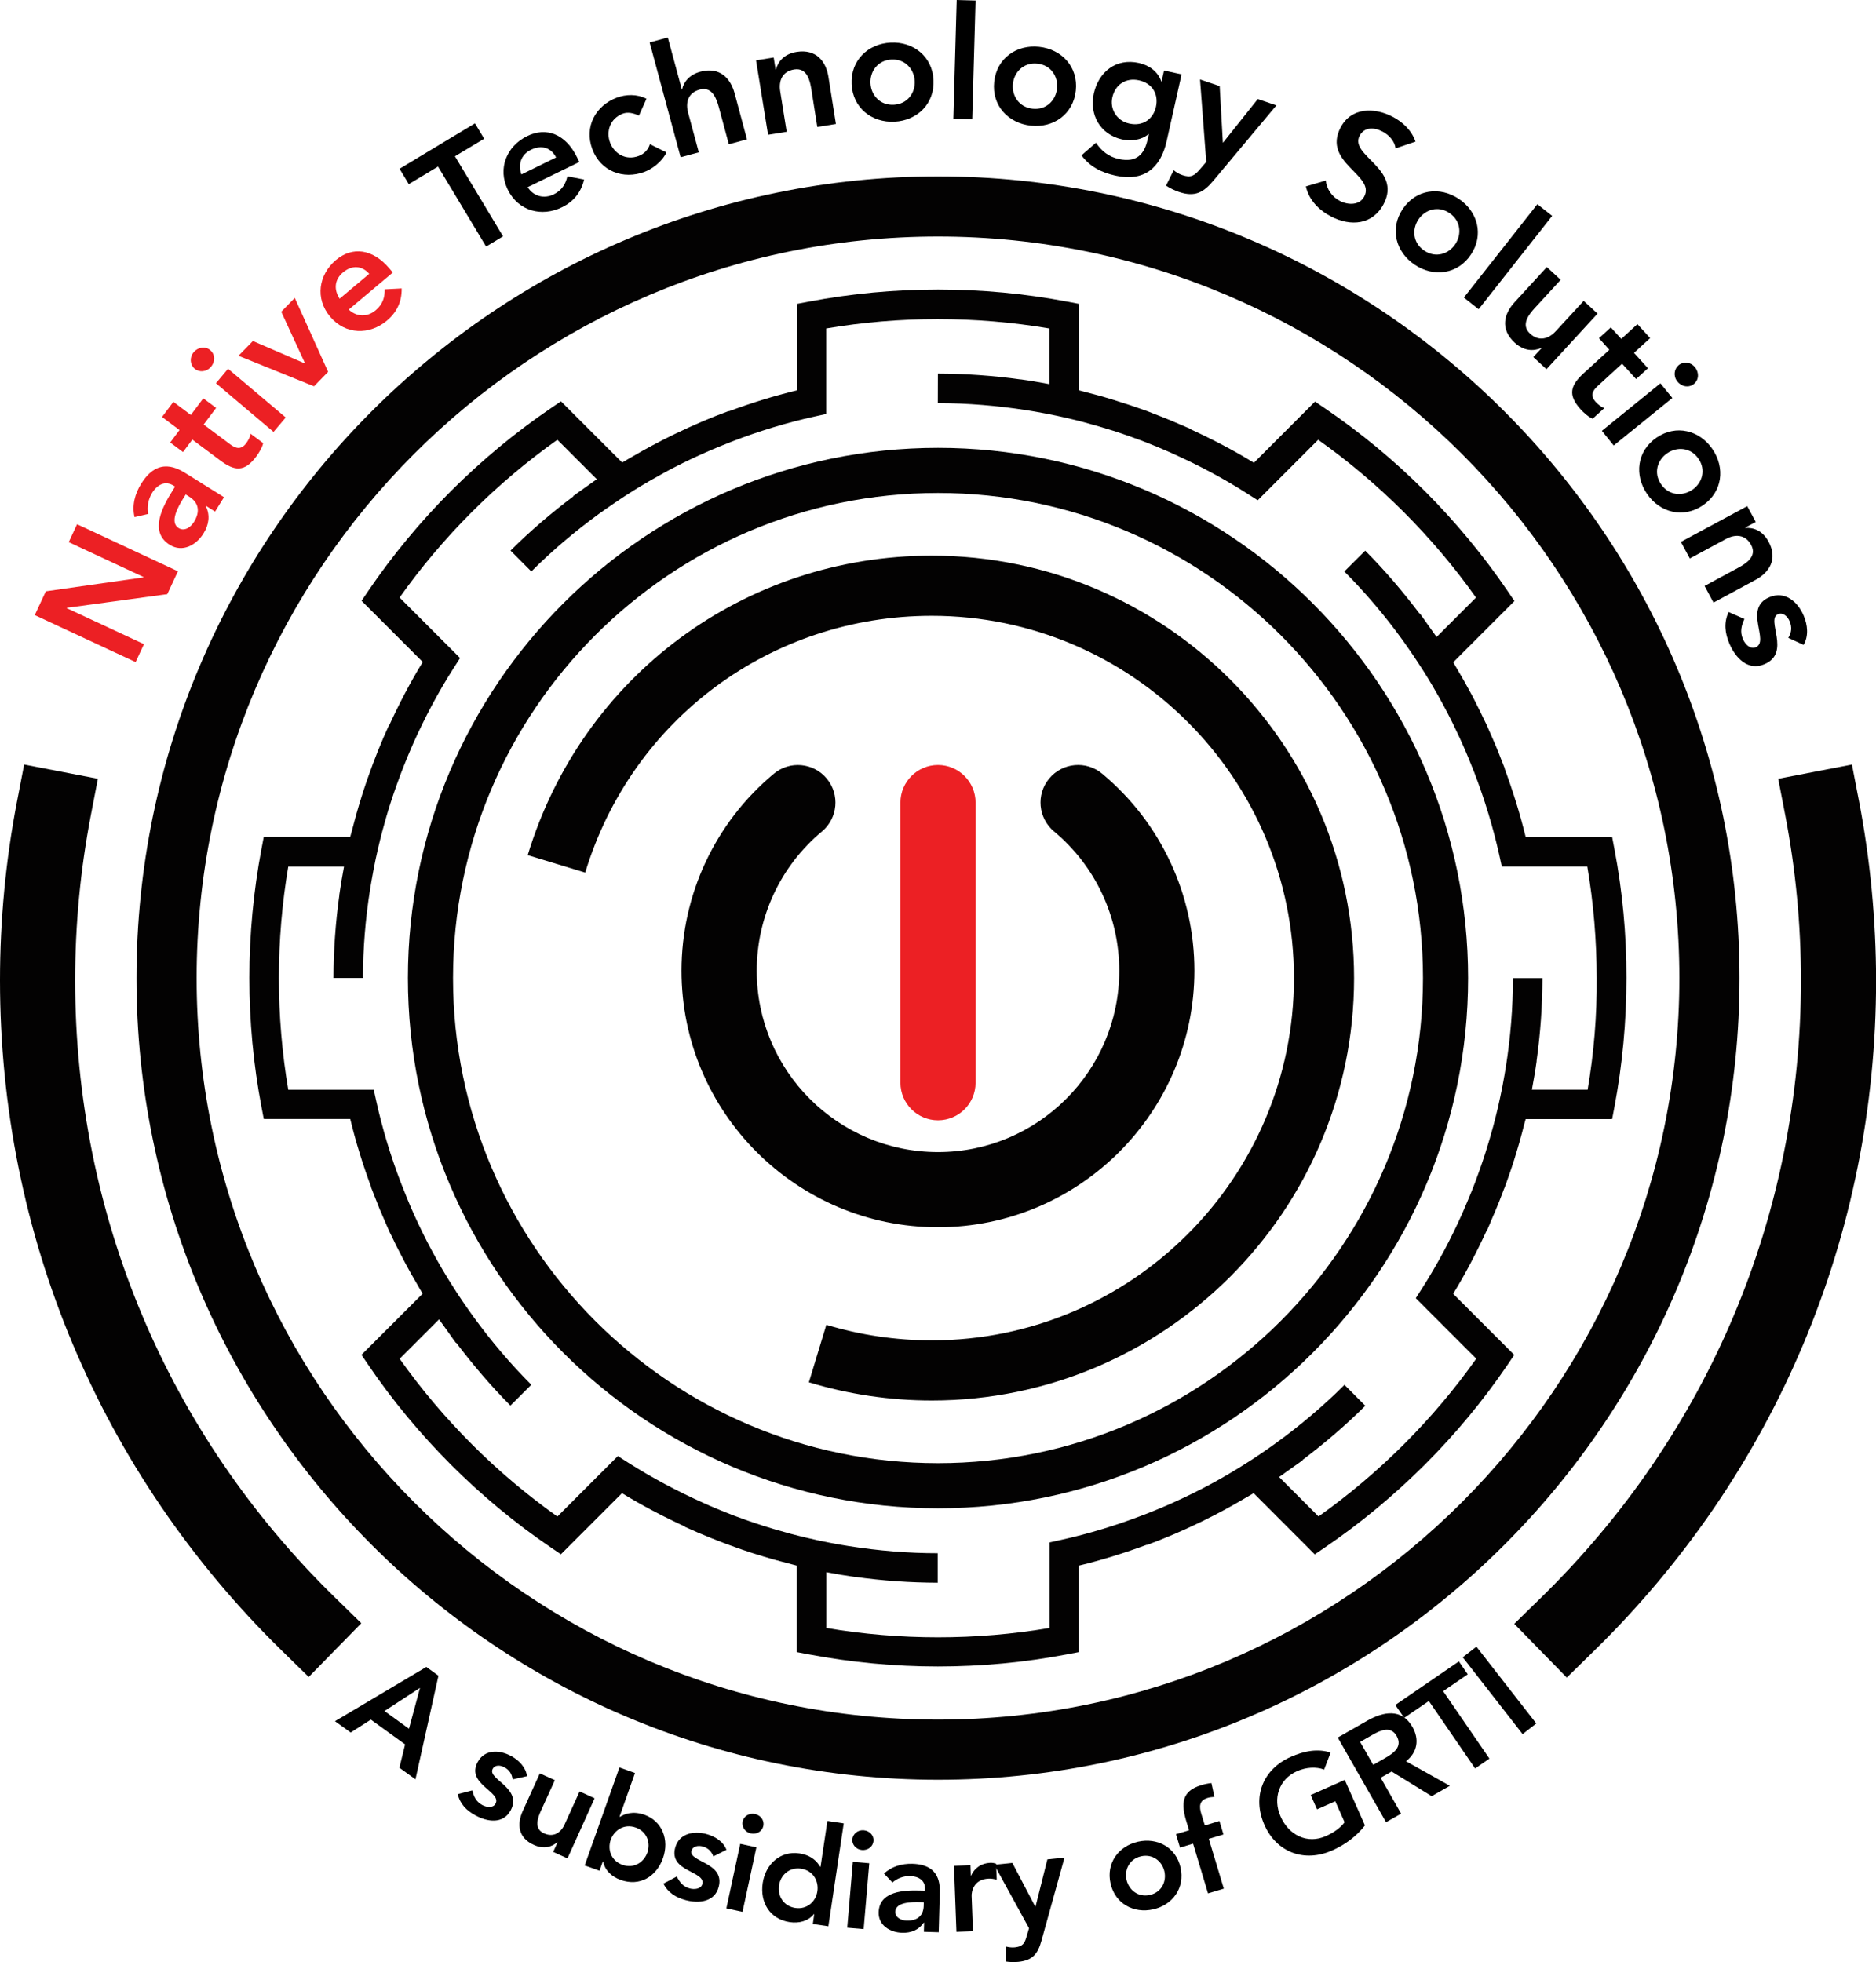
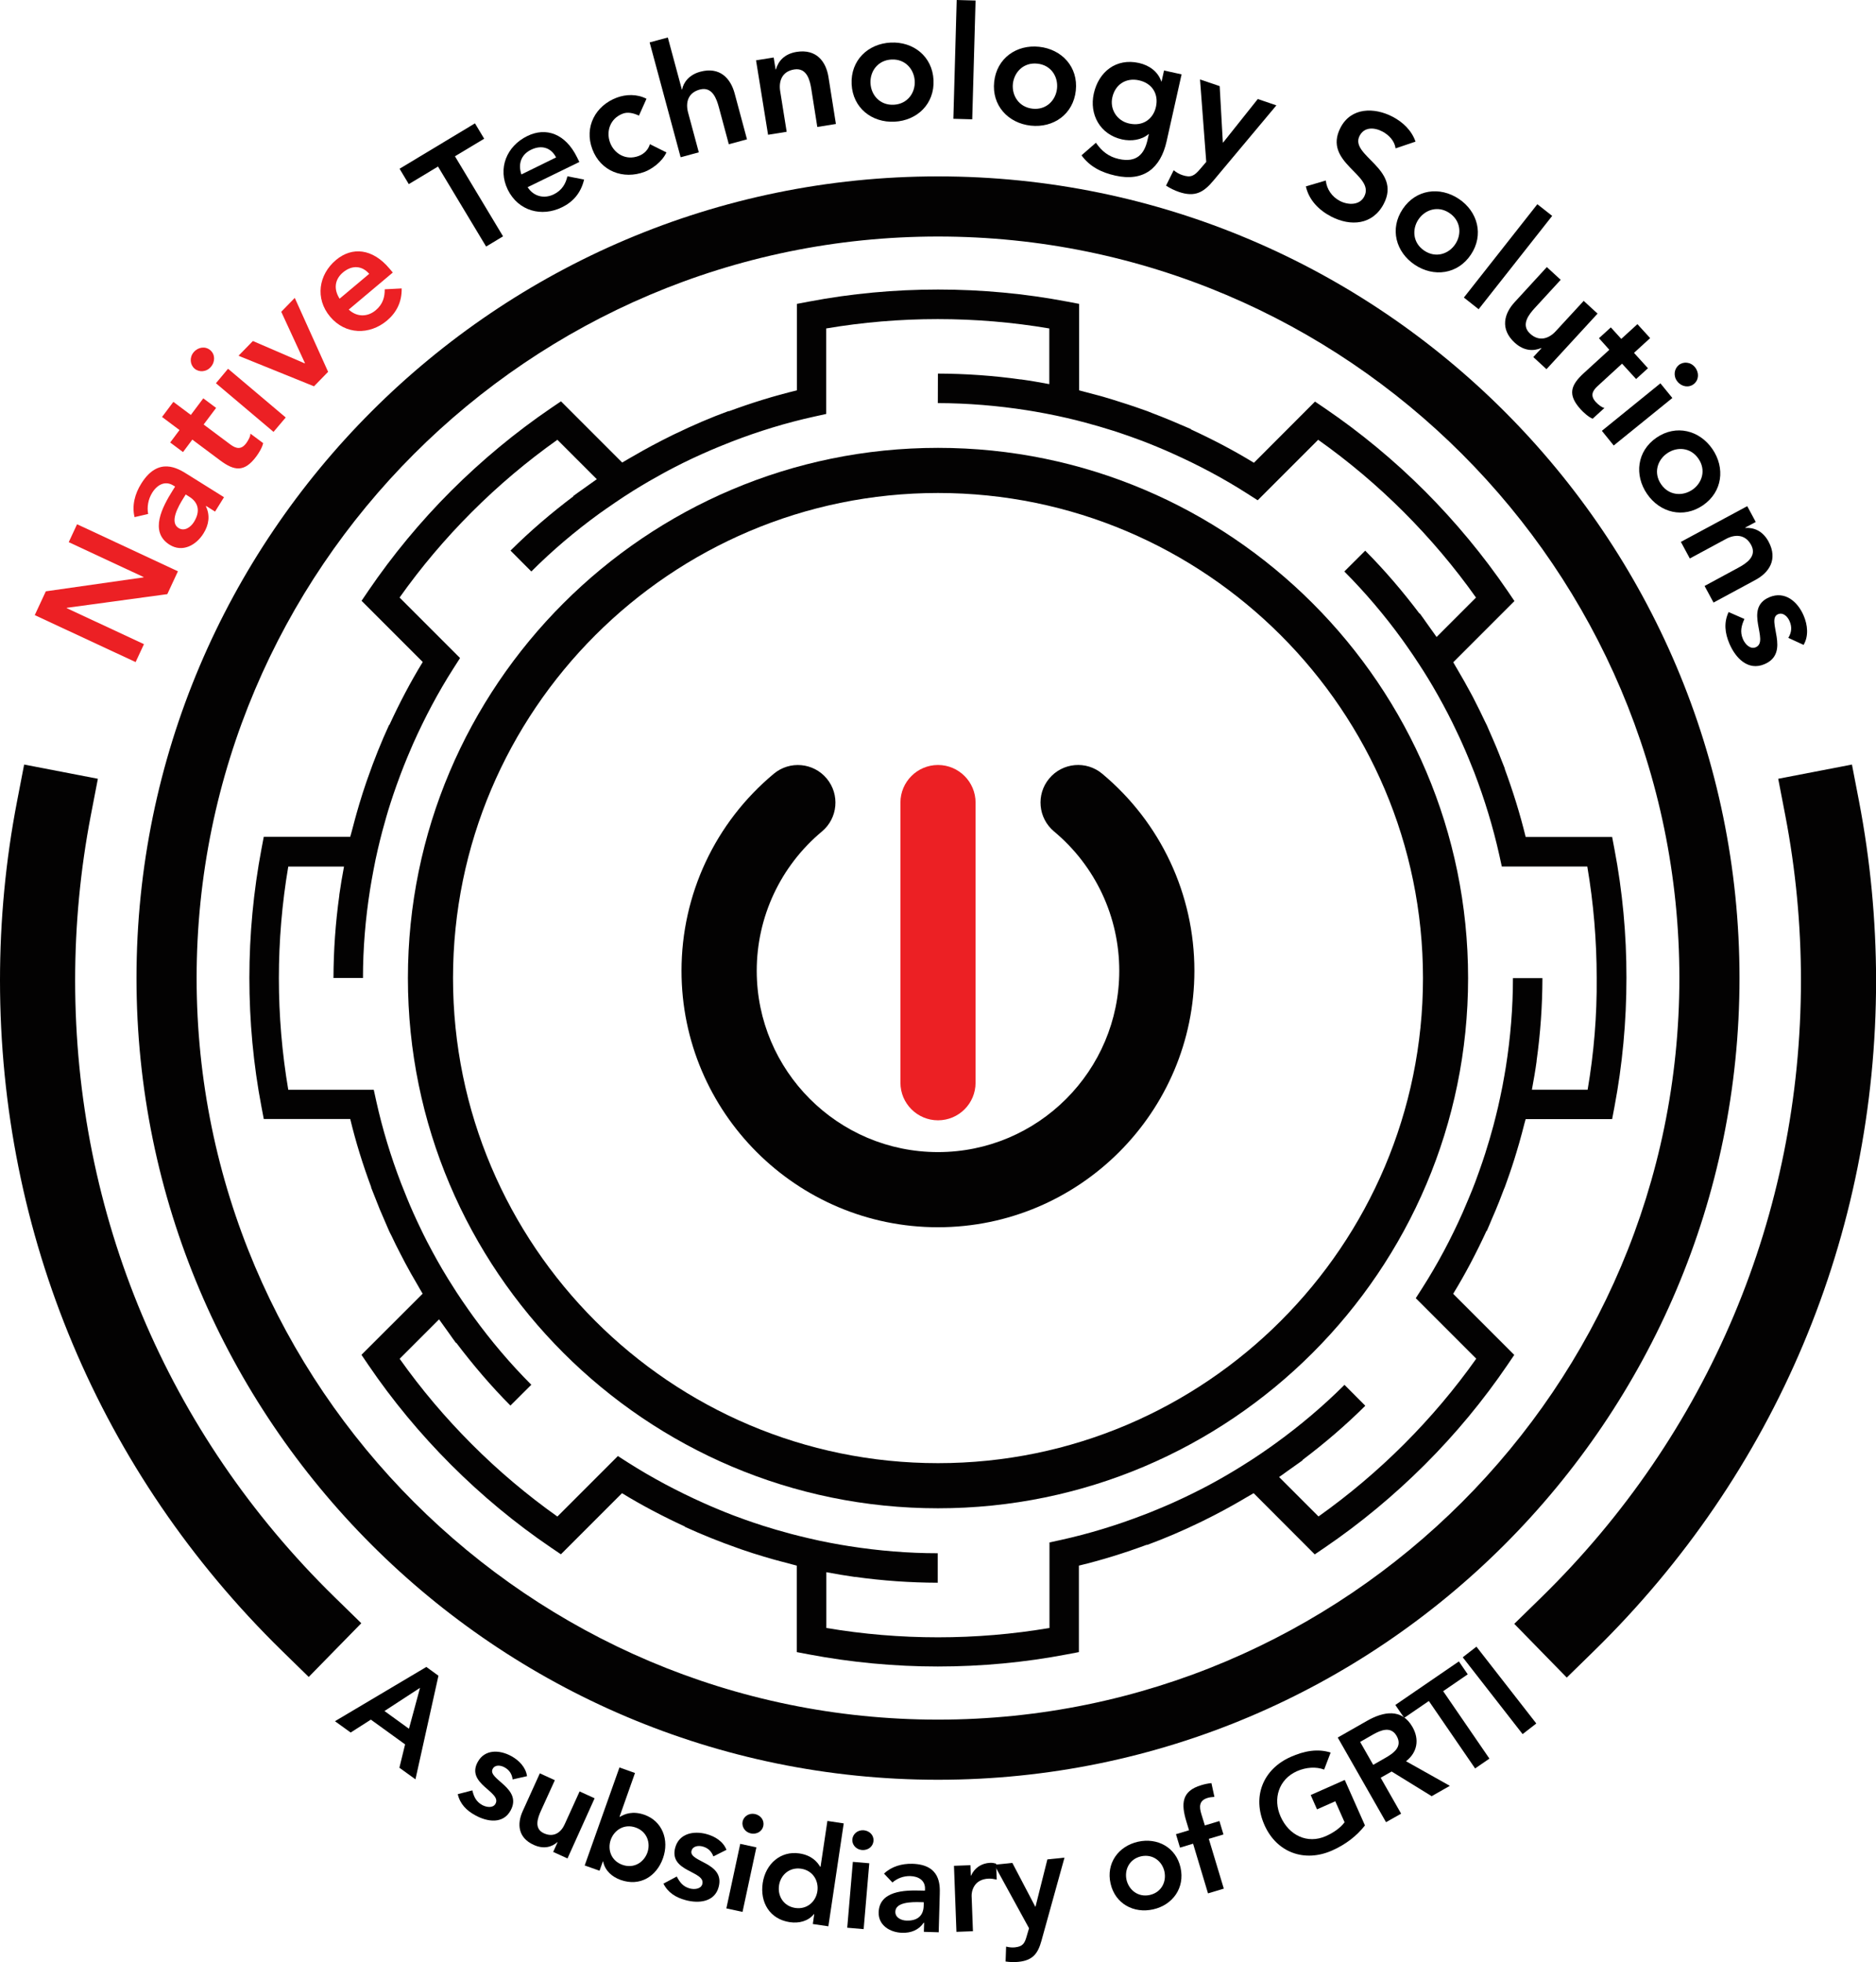
<svg xmlns="http://www.w3.org/2000/svg" version="1.1" id="Layer_1" x="0px" y="0px" viewBox="0 0 213.72 223.48" style="enable-background:new 0 0 213.72 223.48;" xml:space="preserve">
  <style type="text/css">
	.st0{fill:#EC2024;}
	.st1{fill:#030202;}
</style>
  <g>
    <path class="st0" d="M3.96,70.06l1.26-2.71l11.14-1.59l0.01-0.03l-8.54-3.98l0.95-2.04l11.49,5.36l-1.21,2.6L7.6,69.23l-0.01,0.03   l8.81,4.11l-0.95,2.04L3.96,70.06z" />
    <path class="st0" d="M23.49,57.63l-0.03,0.05c0.5,1.03,0.33,2.11-0.28,3.08c-0.84,1.35-2.4,2.19-3.85,1.29   c-2.37-1.48-0.81-4.35,0.33-6.17l0.29-0.46l-0.2-0.12c-0.9-0.56-1.8-0.15-2.41,0.82c-0.47,0.76-0.61,1.65-0.46,2.42l-1.55,0.36   c-0.32-1.32,0.04-2.68,0.77-3.83c1.95-3.12,4.19-1.71,5.23-1.06l4.19,2.62l-1.02,1.64L23.49,57.63z M21.16,56.32l-0.24,0.38   c-0.63,1-1.63,2.78-0.58,3.44c0.67,0.42,1.38-0.09,1.75-0.68c0.78-1.25,0.49-2.25-0.52-2.88L21.16,56.32z" />
    <path class="st0" d="M20.85,51.49l-1.46-1.09l1.06-1.42l-1.99-1.49l1.29-1.72l1.99,1.49l1.42-1.89l1.46,1.09l-1.42,1.89l3.01,2.25   c0.69,0.52,1.27,0.64,1.84-0.12c0.22-0.3,0.48-0.76,0.48-1.09l1.45,1.08c-0.1,0.49-0.49,1.13-0.79,1.53   c-1.36,1.82-2.5,1.64-4.12,0.43l-3.16-2.36L20.85,51.49z" />
    <path class="st0" d="M22.06,40.12c0.51-0.6,1.33-0.71,1.89-0.24c0.56,0.47,0.59,1.3,0.08,1.9c-0.51,0.6-1.34,0.65-1.86,0.21   C21.65,41.55,21.56,40.72,22.06,40.12z M24.6,43.65L25.98,42l6.57,5.55l-1.39,1.64L24.6,43.65z" />
    <path class="st0" d="M27.17,40.52l1.64-1.68l5.91,2.55l0.02-0.03l-2.7-5.85l1.54-1.58l3.8,8.42L35.77,44L27.17,40.52z" />
    <path class="st0" d="M39.73,35.26c0.93,0.88,2.17,0.85,3.08,0.07c0.82-0.69,1.03-1.52,1.02-2.38l1.93-0.1   c0.03,1.59-0.63,2.78-1.67,3.66c-1.99,1.67-4.74,1.63-6.48-0.44c-1.74-2.07-1.32-4.79,0.67-6.46c1.84-1.54,4.17-1.31,6.09,0.98   l0.38,0.45L39.73,35.26z M42.06,31.19c-0.82-0.95-1.96-1.02-2.99-0.16c-0.97,0.82-1.06,1.94-0.38,2.99L42.06,31.19z" />
    <path d="M49.9,18.97l-3.33,2l-1.05-1.75l8.59-5.17l1.05,1.75l-3.33,2l5.48,9.12l-1.93,1.16L49.9,18.97z" />
    <path d="M60.11,21.32c0.69,1.08,1.9,1.34,2.97,0.82c0.96-0.47,1.37-1.23,1.56-2.06l1.9,0.37c-0.36,1.55-1.28,2.55-2.5,3.15   c-2.33,1.15-4.99,0.44-6.19-1.99c-1.19-2.43-0.12-4.97,2.21-6.11c2.15-1.06,4.36-0.27,5.68,2.42l0.26,0.53L60.11,21.32z    M63.35,17.93c-0.57-1.12-1.66-1.46-2.86-0.87c-1.14,0.56-1.49,1.63-1.09,2.81L63.35,17.93z" />
    <path d="M72.79,13.17c-0.65-0.31-1.29-0.43-1.83-0.23c-1.47,0.55-1.93,2.04-1.46,3.3c0.47,1.26,1.8,2.08,3.27,1.52   c0.62-0.23,1.09-0.72,1.27-1.34l1.88,0.94c-0.51,1.13-1.77,1.95-2.48,2.21c-2.43,0.91-5.01-0.05-5.96-2.58   c-0.95-2.53,0.36-4.96,2.79-5.87c1.02-0.38,2.28-0.44,3.38,0.13L72.79,13.17z" />
    <path d="M77.68,10.2l0.03-0.01c0.14-0.78,0.79-1.68,2.07-2.02c2.23-0.6,3.45,0.76,3.91,2.46l1.41,5.24l-2.07,0.56l-1.13-4.2   c-0.25-0.92-0.73-2.42-2.18-2.03c-1.37,0.37-1.63,1.51-1.33,2.62l1.22,4.53l-2.07,0.56L74.01,4.83l2.07-0.56L77.68,10.2z" />
    <path d="M86.13,6.87l2.01-0.32l0.22,1.36l0.04-0.01c0.25-0.91,0.94-1.76,2.35-1.99c2.28-0.36,3.35,1.12,3.63,2.85l0.85,5.36   l-2.12,0.34l-0.68-4.3c-0.15-0.94-0.47-2.48-1.95-2.25c-1.4,0.22-1.78,1.34-1.6,2.47l0.74,4.63l-2.12,0.34L86.13,6.87z" />
    <path d="M101.46,4.85c2.59-0.13,4.76,1.57,4.89,4.27c0.13,2.7-1.85,4.61-4.44,4.74c-2.59,0.13-4.76-1.57-4.89-4.27   C96.89,6.89,98.87,4.98,101.46,4.85z M101.82,11.93c1.57-0.08,2.46-1.36,2.39-2.7c-0.07-1.34-1.08-2.53-2.65-2.45   c-1.57,0.08-2.46,1.36-2.39,2.7C99.23,10.82,100.24,12.01,101.82,11.93z" />
    <path d="M108.99,0l2.15,0.06l-0.38,13.53l-2.15-0.06L108.99,0z" />
    <path d="M118.39,5.33c2.58,0.28,4.46,2.3,4.17,4.99c-0.29,2.69-2.54,4.27-5.13,3.99c-2.58-0.28-4.46-2.3-4.17-4.99   C113.55,6.63,115.81,5.05,118.39,5.33z M117.64,12.38c1.56,0.17,2.64-0.96,2.78-2.3c0.14-1.34-0.67-2.67-2.24-2.83   c-1.57-0.17-2.64,0.96-2.79,2.3C115.26,10.88,116.07,12.21,117.64,12.38z" />
    <path d="M134.61,8.47l-1.71,7.64c-0.68,3.02-2.58,4.62-5.84,3.89c-1.56-0.35-2.9-1-3.85-2.31l1.64-1.43   c0.67,0.96,1.44,1.59,2.61,1.85c2.03,0.45,2.92-0.56,3.28-2.22l0.14-0.61l-0.03-0.01c-0.79,0.68-1.97,0.84-3.02,0.61   c-2.52-0.56-3.75-2.86-3.22-5.23c0.56-2.48,2.54-4.05,5.13-3.48c1.17,0.26,2.17,0.96,2.56,2.11l0.03,0.01l0.28-1.26L134.61,8.47z    M126.72,11.09c-0.3,1.33,0.5,2.67,1.92,2.98c1.56,0.35,2.74-0.51,3.05-1.9c0.32-1.45-0.41-2.68-1.93-3.02   C128.29,8.82,127.05,9.61,126.72,11.09z" />
    <path d="M136.71,9.05l2.24,0.76l0.36,6.42l0.03,0.01l3.95-4.96l2.12,0.72l-7.19,8.59c-1.11,1.33-2.09,1.88-3.89,1.28   c-0.52-0.18-1.03-0.42-1.49-0.73l0.87-1.75c0.28,0.23,0.61,0.43,0.97,0.55c1,0.34,1.39,0.07,2.02-0.66l0.72-0.84L136.71,9.05z" />
    <path d="M158.99,16.9c-0.11-0.83-0.73-1.51-1.5-1.92c-0.92-0.48-2.06-0.55-2.6,0.49c-1.18,2.26,4.83,3.75,2.75,7.75   c-1.26,2.41-3.77,2.59-5.98,1.45c-1.4-0.73-2.54-1.87-2.89-3.44l2.27-0.67c0.1,1,0.72,1.87,1.61,2.33   c0.92,0.48,2.24,0.52,2.77-0.51c1.28-2.46-4.79-3.83-2.7-7.85c1.21-2.32,3.84-2.32,5.92-1.24c1.17,0.61,2.18,1.56,2.62,2.84   L158.99,16.9z" />
    <path d="M166.19,22.65c2.16,1.44,2.88,4.1,1.38,6.35c-1.5,2.25-4.23,2.6-6.39,1.16c-2.16-1.44-2.89-4.1-1.38-6.35   C161.3,21.56,164.03,21.21,166.19,22.65z M162.26,28.55c1.31,0.88,2.79,0.38,3.53-0.74c0.75-1.12,0.64-2.67-0.67-3.55   c-1.31-0.88-2.79-0.37-3.53,0.74C160.84,26.12,160.95,27.68,162.26,28.55z" />
-     <path d="M175.14,23.26l1.69,1.33l-8.38,10.63l-1.68-1.33L175.14,23.26z" />
+     <path d="M175.14,23.26l1.69,1.33l-8.38,10.63l-1.68-1.33z" />
    <path d="M176.18,42.05l-1.5-1.38l0.93-1.01l-0.03-0.02c-0.87,0.37-1.96,0.36-3.02-0.61c-1.7-1.56-1.2-3.32-0.01-4.61l3.67-4   l1.58,1.45l-2.94,3.2c-0.64,0.7-1.66,1.91-0.55,2.93c1.04,0.96,2.15,0.57,2.93-0.28l3.18-3.45l1.58,1.45L176.18,42.05z" />
    <path d="M182.16,38.52l1.35-1.23l1.19,1.31l1.84-1.68l1.45,1.59l-1.84,1.68l1.59,1.75l-1.35,1.23l-1.6-1.75l-2.77,2.54   c-0.64,0.58-0.86,1.13-0.22,1.83c0.26,0.28,0.66,0.61,0.98,0.68l-1.34,1.22c-0.46-0.18-1.02-0.69-1.36-1.06   c-1.53-1.68-1.14-2.76,0.35-4.13l2.91-2.66L182.16,38.52z" />
    <path d="M189.16,43.66l1.36,1.67l-6.68,5.41l-1.35-1.67L189.16,43.66z M193.1,41.83c0.49,0.61,0.45,1.43-0.12,1.9   c-0.57,0.46-1.39,0.34-1.88-0.27c-0.5-0.61-0.38-1.44,0.14-1.87C191.77,41.15,192.6,41.21,193.1,41.83z" />
    <path d="M195.08,51.14c1.47,2.14,1.16,4.88-1.07,6.41c-2.23,1.53-4.9,0.85-6.37-1.29c-1.47-2.14-1.16-4.88,1.07-6.41   C190.94,48.32,193.61,49,195.08,51.14z M189.24,55.16c0.89,1.3,2.45,1.38,3.56,0.62c1.11-0.76,1.59-2.24,0.69-3.54   c-0.89-1.3-2.45-1.38-3.55-0.62C188.82,52.38,188.34,53.86,189.24,55.16z" />
    <path d="M199.05,57.65l0.97,1.8l-1.21,0.65l0.02,0.03c0.94-0.06,1.97,0.3,2.65,1.56c1.09,2.03,0.05,3.53-1.49,4.36l-4.78,2.58   l-1.02-1.89l3.83-2.07c0.83-0.45,2.19-1.26,1.48-2.59c-0.67-1.25-1.85-1.24-2.86-0.7l-4.13,2.23l-1.02-1.89L199.05,57.65z" />
    <path d="M203.73,72.65c0.37-0.6,0.44-1.22,0.15-1.89c-0.22-0.53-0.74-1.05-1.33-0.8c-1.42,0.6,1.54,4.38-1.54,5.69   c-1.88,0.8-3.3-0.72-3.99-2.34c-0.52-1.22-0.65-2.41-0.09-3.6l1.8,0.79c-0.34,0.75-0.53,1.45-0.17,2.29   c0.24,0.58,0.84,1.2,1.46,0.93c1.63-0.69-1.46-4.42,1.55-5.7c1.77-0.75,3.23,0.5,3.91,2.1c0.45,1.05,0.59,2.32-0.01,3.33   L203.73,72.65z" />
    <g>
      <path d="M48.57,189.86l1.38,1l-2.62,11.8l-1.83-1.32l0.65-2.66l-3.9-2.82l-2.3,1.47l-1.79-1.29L48.57,189.86z M46.59,196.9    l1.26-4.66l-4.05,2.64L46.59,196.9z" />
      <path d="M58.4,202.67c-0.08-0.61-0.36-1.07-0.93-1.38c-0.44-0.24-1.07-0.32-1.34,0.18c-0.65,1.18,3.44,2.17,2.04,4.74    c-0.86,1.57-2.65,1.3-4,0.56c-1.02-0.55-1.76-1.29-2.02-2.42l1.66-0.43c0.17,0.7,0.42,1.28,1.13,1.67    c0.48,0.26,1.23,0.37,1.51-0.15c0.74-1.36-3.4-2.24-2.03-4.75c0.8-1.47,2.48-1.41,3.82-0.68c0.88,0.48,1.66,1.27,1.8,2.29    L58.4,202.67z" />
      <path d="M64.65,211.67l-1.63-0.74l0.5-1.1l-0.03-0.01c-0.62,0.54-1.53,0.83-2.68,0.31c-1.84-0.83-1.9-2.43-1.27-3.83l1.96-4.32    l1.71,0.78l-1.58,3.47c-0.34,0.76-0.86,2.04,0.34,2.58c1.13,0.51,1.95-0.11,2.36-1.03l1.7-3.74l1.71,0.78L64.65,211.67z" />
      <path d="M70.57,201.31l1.77,0.63l-1.76,4.98l0.05,0.01c0.53-0.33,1.46-0.7,2.79-0.23c2.02,0.72,2.85,2.84,2.11,4.94    c-0.74,2.09-2.63,3.26-4.82,2.48c-0.99-0.35-1.79-1.06-2-2.1l-0.03-0.01l-0.38,1.06l-1.69-0.6L70.57,201.31z M72.42,208.15    c-1.3-0.46-2.44,0.28-2.84,1.39c-0.39,1.11,0.03,2.4,1.33,2.86c1.3,0.46,2.44-0.28,2.84-1.39    C74.14,209.91,73.72,208.61,72.42,208.15z" />
      <path d="M81.27,211.44c-0.22-0.58-0.6-0.96-1.22-1.13c-0.48-0.13-1.12-0.06-1.27,0.49c-0.35,1.3,3.85,1.3,3.09,4.13    c-0.46,1.72-2.28,1.89-3.76,1.49c-1.12-0.3-2.01-0.85-2.53-1.88l1.52-0.81c0.33,0.64,0.71,1.15,1.48,1.36    c0.53,0.14,1.28,0.07,1.43-0.5c0.4-1.5-3.83-1.37-3.09-4.14c0.44-1.62,2.08-1.95,3.55-1.56c0.97,0.26,1.92,0.84,2.29,1.8    L81.27,211.44z" />
      <path d="M84.33,210.01l1.84,0.4l-1.58,7.35l-1.84-0.4L84.33,210.01z M86,206.61c0.68,0.15,1.09,0.73,0.96,1.36    c-0.13,0.63-0.76,0.99-1.43,0.85c-0.67-0.15-1.05-0.77-0.93-1.36C84.73,206.88,85.33,206.47,86,206.61z" />
      <path d="M92.76,218.01l-0.03,0c-0.68,0.82-1.71,1.07-2.75,0.92c-2.29-0.34-3.42-2.26-3.09-4.46c0.33-2.2,2.06-3.69,4.18-3.37    c1.4,0.21,2.04,0.97,2.36,1.51l0.05,0.01l0.78-5.22l1.86,0.28l-1.75,11.72l-1.77-0.26L92.76,218.01z M90.6,217.31    c1.36,0.2,2.35-0.74,2.52-1.91c0.17-1.16-0.49-2.35-1.85-2.56c-1.36-0.2-2.35,0.74-2.52,1.9C88.57,215.91,89.23,217.1,90.6,217.31    z" />
      <path d="M97.16,212.06l1.87,0.16l-0.64,7.5l-1.87-0.16L97.16,212.06z M98.39,208.46c0.69,0.06,1.18,0.59,1.12,1.23    c-0.06,0.64-0.63,1.08-1.32,1.02c-0.69-0.06-1.14-0.63-1.09-1.22C97.16,208.89,97.7,208.41,98.39,208.46z" />
      <path d="M105.28,218.99h-0.05c-0.56,0.83-1.44,1.18-2.45,1.15c-1.39-0.04-2.72-0.85-2.68-2.33c0.07-2.44,2.92-2.54,4.8-2.48    l0.47,0.01l0.01-0.2c0.03-0.92-0.68-1.43-1.68-1.46c-0.78-0.02-1.51,0.27-2.03,0.73l-0.96-1.01c0.86-0.82,2.04-1.15,3.23-1.12    c3.21,0.09,3.15,2.41,3.12,3.48l-0.12,4.32l-1.69-0.05L105.28,218.99z M105.24,216.66l-0.39-0.01c-1.03-0.03-2.82,0-2.85,1.08    c-0.02,0.69,0.68,1.01,1.29,1.02c1.29,0.04,1.91-0.62,1.94-1.67L105.24,216.66z" />
      <path d="M108.68,212.51l1.88-0.07l0.04,1.19h0.03c0.38-0.88,1.19-1.42,2.17-1.46c0.24-0.01,0.46,0.03,0.68,0.09l0.07,1.82    c-0.32-0.07-0.61-0.12-0.91-0.11c-1.77,0.06-1.97,1.56-1.95,1.97l0.15,4.02l-1.88,0.07L108.68,212.51z" />
      <path d="M113.27,212.39l2.06-0.21l2.61,4.98l0.03,0l1.35-5.38l1.95-0.2l-2.62,9.45c-0.4,1.46-0.98,2.26-2.64,2.42    c-0.48,0.05-0.97,0.03-1.45-0.04l0.06-1.7c0.31,0.08,0.64,0.12,0.97,0.09c0.92-0.09,1.14-0.44,1.37-1.26l0.27-0.92L113.27,212.39z    " />
      <path d="M129.63,209.77c2.22-0.5,4.34,0.63,4.86,2.94c0.52,2.31-0.89,4.26-3.11,4.76c-2.21,0.5-4.34-0.63-4.86-2.94    C125.99,212.22,127.41,210.28,129.63,209.77z M131,215.83c1.35-0.31,1.91-1.55,1.65-2.69c-0.26-1.14-1.31-2.01-2.66-1.71    c-1.34,0.31-1.91,1.54-1.65,2.69C128.61,215.26,129.66,216.13,131,215.83z" />
      <path d="M135.92,209.99l-1.49,0.45l-0.46-1.53l1.49-0.45l-0.31-1.02c-0.6-1.99-0.55-3.44,1.69-4.11c0.39-0.12,0.77-0.2,1.17-0.24    l0.34,1.57c-0.28,0.02-0.53,0.04-0.78,0.12c-1,0.3-0.95,1.04-0.71,1.83l0.4,1.3l1.66-0.5l0.46,1.53l-1.67,0.5l1.71,5.67l-1.8,0.54    L135.92,209.99z" />
      <path d="M155.5,207.91c-0.94,1.2-2.19,2.17-3.75,2.86c-3.12,1.38-6.3,0.25-7.7-2.91c-1.44-3.25-0.14-6.36,2.98-7.75    c1.55-0.69,3.08-0.97,4.56-0.5l-0.74,1.94c-0.92-0.35-2.07-0.27-3.09,0.18c-2.09,0.93-2.77,3.15-1.87,5.17    c0.96,2.16,3.06,3.15,5.15,2.23c0.92-0.41,1.67-0.95,2.14-1.58l-1.06-2.39l-2.08,0.92l-0.72-1.63l3.88-1.72L155.5,207.91z" />
      <path d="M152.4,197.9l3.35-1.91c1.85-1.05,3.94-1.45,5.17,0.72c0.79,1.39,0.57,2.87-0.74,3.89l4.99,2.8l-2.07,1.18l-4.56-2.81    l-1.25,0.71l2.33,4.09l-1.72,0.97L152.4,197.9z M157.77,200.25c0.97-0.55,2.05-1.28,1.34-2.53c-0.65-1.14-1.79-0.67-2.68-0.17    l-1.48,0.85l1.49,2.61L157.77,200.25z" />
      <path d="M162.78,193.74l-2.81,1.92l-1.01-1.47l7.24-4.96l1.01,1.47l-2.8,1.92l5.27,7.68l-1.63,1.12L162.78,193.74z" />
      <path d="M166.64,188.76l1.56-1.21l6.82,8.75l-1.56,1.21L166.64,188.76z" />
    </g>
    <path class="st1" d="M106.86,20.09c-50.35,0-91.31,40.96-91.31,91.31c0,50.35,40.96,91.31,91.31,91.31s91.31-40.96,91.31-91.31   C198.17,61.05,157.21,20.09,106.86,20.09z M106.86,195.86c-46.57,0-84.46-37.89-84.46-84.46c0-46.57,37.89-84.46,84.46-84.46   s84.46,37.89,84.46,84.46C191.32,157.97,153.43,195.86,106.86,195.86z" />
    <path class="st1" d="M106.86,51.01c-33.3,0-60.39,27.09-60.39,60.39c0,33.3,27.09,60.39,60.39,60.39s60.39-27.09,60.39-60.39   C167.25,78.1,140.16,51.01,106.86,51.01z M106.86,166.65c-30.47,0-55.25-24.79-55.25-55.25s24.79-55.25,55.25-55.25   s55.25,24.79,55.25,55.25S137.33,166.65,106.86,166.65z" />
    <path class="st1" d="M136.07,110.56c0-8.69-3.83-16.87-10.51-22.44c-1.81-1.51-4.51-1.27-6.03,0.55c-1.51,1.81-1.27,4.51,0.55,6.03   c4.72,3.94,7.43,9.72,7.43,15.87c0,11.39-9.26,20.65-20.65,20.65s-20.65-9.26-20.65-20.65c0-6.14,2.71-11.93,7.43-15.87   c1.81-1.51,2.06-4.21,0.54-6.03c-1.51-1.81-4.21-2.06-6.03-0.54c-6.68,5.57-10.51,13.75-10.51,22.44   c0,16.11,13.1,29.21,29.21,29.21S136.07,126.67,136.07,110.56z" />
    <path class="st0" d="M111.14,123.32V91.41c0-2.36-1.92-4.28-4.28-4.28s-4.28,1.92-4.28,4.28v31.91c0,2.36,1.92,4.28,4.28,4.28   S111.14,125.69,111.14,123.32z" />
    <path class="st1" d="M8.56,111.65c0-6.3,0.6-12.61,1.78-18.75l0.81-4.2l-8.4-1.62l-0.81,4.2C0.65,97.96,0,104.81,0,111.65   c0,28.97,11.4,56.09,32.11,76.36l3.06,2.99l5.99-6.12l-3.06-2.99C19.05,163.26,8.56,138.31,8.56,111.65z" />
    <path class="st1" d="M211.79,91.28l-0.81-4.2l-8.4,1.62l0.81,4.2c1.18,6.14,1.78,12.45,1.78,18.75c0,26.68-10.51,51.65-29.6,70.31   l-3.06,2.99l5.98,6.12l3.06-2.99c20.75-20.28,32.18-47.43,32.18-76.43C213.72,104.81,213.07,97.95,211.79,91.28z" />
    <path class="st1" d="M183.92,96.7l-0.26-1.37h-9.85c-0.64-2.63-1.45-5.22-2.39-7.77l0.02-0.01c-0.12-0.31-0.25-0.62-0.37-0.93   c-0.2-0.51-0.39-1.01-0.6-1.51c-0.25-0.6-0.51-1.19-0.77-1.78c-0.11-0.25-0.21-0.5-0.32-0.74c-0.07-0.14-0.14-0.28-0.21-0.42   c-0.38-0.82-0.79-1.63-1.2-2.44c-0.12-0.23-0.23-0.46-0.36-0.69c-0.51-0.95-1.04-1.89-1.59-2.82c-0.05-0.09-0.1-0.18-0.16-0.27   c-0.1-0.17-0.2-0.35-0.3-0.52l6.97-6.97l-0.78-1.15c-2.76-4.05-5.94-7.88-9.42-11.37c-3.49-3.49-7.32-6.66-11.37-9.42l-1.15-0.78   l-6.96,6.97c-2.3-1.41-4.7-2.66-7.17-3.8l0.01-0.03c-0.43-0.2-0.88-0.37-1.31-0.56c-0.33-0.15-0.67-0.29-1-0.43   c-0.7-0.29-1.41-0.57-2.12-0.84c-0.18-0.07-0.36-0.15-0.55-0.22c-0.28-0.1-0.55-0.2-0.83-0.29c-0.26-0.09-0.51-0.18-0.77-0.27   c-0.02-0.01-0.05-0.02-0.07-0.02c-0.2-0.07-0.4-0.13-0.6-0.2c-0.57-0.19-1.15-0.37-1.73-0.55c-0.33-0.1-0.67-0.2-1-0.3   c-0.15-0.04-0.31-0.09-0.46-0.13c0,0-0.01,0-0.01,0c-0.62-0.17-1.23-0.33-1.85-0.49c-0.15-0.04-0.3-0.08-0.45-0.12l0-9.85   l-1.37-0.26c-9.63-1.83-19.78-1.83-29.41,0l-1.37,0.26l0,9.85c-2.62,0.63-5.21,1.44-7.75,2.38l-0.01-0.03   C81,47.55,79,48.41,77.03,49.36c-0.14,0.07-0.28,0.13-0.42,0.2c-0.79,0.39-1.57,0.79-2.34,1.2c-0.35,0.19-0.71,0.38-1.06,0.58   c-0.44,0.25-0.87,0.5-1.31,0.75c-0.07,0.04-0.14,0.08-0.21,0.12c-0.1,0.06-0.19,0.11-0.29,0.17c-0.17,0.1-0.35,0.2-0.52,0.3   l-6.97-6.97l-1.15,0.78c-4.05,2.76-7.87,5.93-11.37,9.42c-3.49,3.49-6.66,7.32-9.42,11.37l-0.78,1.15l6.97,6.97   c-1.41,2.3-2.66,4.7-3.8,7.17l-0.03-0.01c-0.9,1.96-1.71,3.98-2.42,6.02c-0.06,0.17-0.12,0.34-0.18,0.51   c-0.28,0.81-0.54,1.63-0.79,2.46c-0.11,0.37-0.22,0.73-0.32,1.1c-0.03,0.11-0.06,0.22-0.09,0.33c-0.02,0.08-0.04,0.17-0.07,0.25   c-0.14,0.51-0.28,1.03-0.41,1.54c-0.05,0.18-0.1,0.36-0.15,0.54h-9.85l-0.26,1.37c-0.91,4.82-1.38,9.76-1.38,14.7   c0,4.94,0.46,9.89,1.38,14.7l0.26,1.37h9.85c0.63,2.62,1.44,5.22,2.39,7.77l-0.02,0.01c0.11,0.29,0.23,0.57,0.34,0.86   c0.21,0.55,0.43,1.1,0.65,1.64c0.22,0.53,0.45,1.06,0.68,1.58c0.13,0.29,0.25,0.59,0.38,0.88c0.08,0.18,0.17,0.35,0.26,0.52   c0.33,0.71,0.68,1.41,1.04,2.1c0.18,0.34,0.35,0.69,0.53,1.02c0.43,0.81,0.88,1.61,1.35,2.4c0.13,0.23,0.26,0.46,0.39,0.68   c0.09,0.15,0.17,0.3,0.26,0.44l-6.97,6.96l0.78,1.15c2.76,4.06,5.93,7.88,9.42,11.37c3.5,3.5,7.32,6.67,11.37,9.42l1.15,0.78   l0.98-0.98l0,0l5.98-5.98c2.3,1.41,4.7,2.66,7.17,3.8l-0.01,0.03c1.97,0.9,3.99,1.71,6.04,2.43c0.15,0.05,0.3,0.11,0.45,0.16   c0.84,0.29,1.68,0.56,2.53,0.81c0.34,0.1,0.68,0.2,1.03,0.3c0.11,0.03,0.22,0.06,0.33,0.09c0.16,0.04,0.32,0.08,0.48,0.13   c0.47,0.13,0.93,0.25,1.4,0.37c0.16,0.04,0.32,0.09,0.49,0.13l0,9.85l1.37,0.26c4.82,0.91,9.76,1.38,14.7,1.38   c4.94,0,9.89-0.46,14.7-1.38l1.37-0.26v-9.85c2.62-0.63,5.21-1.44,7.75-2.38l0.01,0.03c2.05-0.76,4.07-1.62,6.04-2.58   c0.12-0.06,0.24-0.11,0.35-0.17c0.81-0.4,1.62-0.81,2.41-1.24c0.32-0.17,0.64-0.35,0.96-0.53c0.52-0.29,1.04-0.59,1.56-0.9   c0.11-0.06,0.22-0.13,0.33-0.19c0.17-0.1,0.34-0.19,0.5-0.29l6.96,6.97l1.15-0.78c4.05-2.76,7.87-5.93,11.37-9.42   c3.51-3.5,6.68-7.33,9.43-11.37l0.78-1.15l-6.96-6.96c1.41-2.3,2.66-4.7,3.8-7.17l0.03,0.01c0.2-0.43,0.37-0.88,0.56-1.32   c0.14-0.32,0.27-0.63,0.41-0.95c0.31-0.73,0.6-1.47,0.88-2.22c0.06-0.17,0.13-0.33,0.2-0.49c0.09-0.24,0.17-0.49,0.26-0.73   c0.11-0.29,0.21-0.59,0.31-0.88c0.08-0.23,0.15-0.46,0.23-0.68c0.18-0.55,0.36-1.1,0.52-1.65c0.11-0.36,0.21-0.72,0.32-1.08   c0.21-0.74,0.41-1.49,0.6-2.24c0.04-0.17,0.09-0.34,0.14-0.5h9.85l0.26-1.37c0.91-4.81,1.37-9.75,1.37-14.7   C185.3,106.45,184.84,101.51,183.92,96.7z M180.87,124.11h-6.35c0.2-1.08,0.39-2.17,0.54-3.26l-0.01,0   c0.44-3.13,0.66-6.29,0.67-9.44l-3.36,0c0,3.38-0.28,6.77-0.81,10.12c-0.05,0.32-0.1,0.63-0.16,0.95c-0.14,0.83-0.3,1.66-0.48,2.48   c-0.08,0.36-0.16,0.73-0.24,1.09c-0.17,0.73-0.35,1.45-0.54,2.17c-0.14,0.52-0.29,1.04-0.44,1.56c-0.16,0.54-0.32,1.07-0.49,1.6   c-0.22,0.67-0.44,1.34-0.68,2c-0.15,0.42-0.3,0.85-0.46,1.27c-0.24,0.64-0.5,1.27-0.76,1.89c-0.22,0.52-0.43,1.03-0.66,1.55   c-1.33,3-2.87,5.89-4.62,8.63l-0.73,1.14l6.89,6.89c-2.44,3.45-5.21,6.72-8.23,9.74c-3.02,3.02-6.29,5.78-9.74,8.23l-4.49-4.49   c0.3-0.2,0.59-0.42,0.88-0.63c0.26-0.19,0.53-0.37,0.79-0.56c0.33-0.24,0.68-0.47,1.01-0.72l-0.02-0.03   c2.53-1.91,4.93-3.96,7.16-6.18l-2.37-2.38c-2.4,2.39-5.01,4.6-7.78,6.61c-0.23,0.17-0.46,0.33-0.7,0.5   c-0.69,0.49-1.38,0.96-2.09,1.42c-0.35,0.23-0.71,0.46-1.07,0.68c-0.58,0.36-1.17,0.72-1.77,1.07c-0.51,0.3-1.02,0.58-1.54,0.87   c-0.46,0.25-0.92,0.5-1.38,0.73c-0.62,0.32-1.25,0.63-1.88,0.93c-0.44,0.21-0.87,0.41-1.32,0.61c-0.6,0.27-1.2,0.52-1.8,0.77   c-0.52,0.22-1.05,0.43-1.58,0.63c-3.07,1.18-6.2,2.14-9.38,2.84l-1.32,0.29v9.74c-8.35,1.42-17.06,1.42-25.42,0l0-6.35   c1.08,0.2,2.17,0.39,3.25,0.54l0-0.01c3.14,0.44,6.3,0.66,9.44,0.67l0-3.36c-3.36,0-6.74-0.28-10.11-0.81   c-0.32-0.05-0.64-0.11-0.97-0.16c-0.8-0.14-1.6-0.29-2.4-0.46c-0.43-0.09-0.86-0.19-1.28-0.29c-0.66-0.15-1.32-0.32-1.98-0.49   c-0.56-0.15-1.12-0.31-1.68-0.47c-0.51-0.15-1.03-0.31-1.54-0.47c-0.66-0.21-1.33-0.44-1.98-0.67c-0.45-0.16-0.89-0.32-1.34-0.49   c-0.62-0.24-1.23-0.48-1.84-0.74c-0.51-0.21-1.02-0.43-1.53-0.66c-3-1.34-5.9-2.88-8.65-4.63l-1.14-0.73l-6.89,6.89   c-3.45-2.45-6.73-5.21-9.74-8.23c-3.01-3.01-5.78-6.28-8.23-9.74l4.49-4.49c0.2,0.29,0.41,0.57,0.61,0.85   c0.2,0.28,0.4,0.56,0.6,0.84c0.24,0.33,0.46,0.67,0.71,0.99l0.03-0.02c1.91,2.52,3.96,4.93,6.18,7.16l2.38-2.37   c-2.39-2.39-4.59-4.99-6.59-7.74c-0.19-0.26-0.38-0.53-0.57-0.8c-0.47-0.66-0.92-1.33-1.36-2c-0.32-0.5-0.64-1-0.95-1.5   c-0.23-0.37-0.45-0.74-0.67-1.11c-0.37-0.63-0.72-1.26-1.07-1.9c-0.23-0.42-0.45-0.83-0.67-1.26c-0.3-0.59-0.6-1.19-0.88-1.79   c-0.23-0.49-0.47-0.99-0.69-1.49c-0.25-0.55-0.48-1.1-0.71-1.66c-0.23-0.56-0.46-1.13-0.68-1.7c-1.17-3.05-2.12-6.17-2.82-9.33   l-0.29-1.32h-9.74c-0.71-4.18-1.07-8.45-1.07-12.71c0-4.26,0.36-8.53,1.07-12.71h6.35c-0.2,1.08-0.39,2.17-0.54,3.25l0.01,0   c-0.44,3.14-0.66,6.3-0.67,9.44l3.36,0c0-3.36,0.28-6.74,0.81-10.09c0.05-0.34,0.11-0.68,0.17-1.01c0.14-0.79,0.29-1.58,0.45-2.37   c0.09-0.42,0.18-0.84,0.28-1.26c0.16-0.67,0.32-1.34,0.5-2.01c0.15-0.55,0.3-1.1,0.46-1.65c0.15-0.52,0.31-1.05,0.48-1.57   c0.22-0.67,0.44-1.34,0.68-2c0.15-0.43,0.31-0.85,0.47-1.28c0.24-0.63,0.49-1.26,0.75-1.89c0.21-0.5,0.42-1,0.64-1.5   c1.34-3.01,2.88-5.92,4.64-8.67l0.73-1.14l-6.89-6.89c2.45-3.46,5.22-6.73,8.23-9.74c3.02-3.02,6.29-5.78,9.75-8.23l4.49,4.49   c-0.29,0.2-0.57,0.41-0.86,0.61c-0.28,0.2-0.56,0.4-0.84,0.6c-0.33,0.24-0.67,0.46-0.99,0.71l0.02,0.03   c-2.53,1.91-4.93,3.96-7.16,6.18l2.37,2.38c2.39-2.39,4.99-4.59,7.74-6.59c0.26-0.19,0.52-0.37,0.78-0.55   c0.67-0.47,1.35-0.93,2.03-1.38c0.36-0.23,0.72-0.46,1.08-0.69c0.59-0.37,1.18-0.72,1.78-1.07c0.5-0.29,1-0.57,1.51-0.85   c0.47-0.26,0.94-0.51,1.41-0.75c0.63-0.33,1.27-0.64,1.92-0.95c0.4-0.19,0.81-0.38,1.22-0.56c0.63-0.28,1.27-0.56,1.91-0.82   c0.48-0.2,0.97-0.39,1.45-0.58c3.08-1.19,6.24-2.16,9.44-2.86l1.32-0.29l0-9.74c8.35-1.42,17.06-1.42,25.42,0l0,6.34   c-1.08-0.2-2.16-0.39-3.25-0.54l0,0.01c-3.13-0.44-6.29-0.66-9.44-0.67l-0.01,3.36c3.4,0.01,6.8,0.29,10.18,0.82   c0.28,0.05,0.57,0.09,0.85,0.14c0.84,0.14,1.68,0.31,2.51,0.48c0.38,0.08,0.76,0.17,1.13,0.25c0.71,0.16,1.42,0.34,2.12,0.53   c0.53,0.14,1.05,0.29,1.58,0.44c0.54,0.16,1.08,0.32,1.61,0.49c0.64,0.21,1.28,0.42,1.92,0.65c0.47,0.17,0.94,0.34,1.4,0.51   c0.59,0.23,1.18,0.46,1.77,0.71c0.55,0.23,1.1,0.46,1.64,0.71c2.98,1.33,5.86,2.86,8.59,4.61l1.14,0.73l6.89-6.89   c3.46,2.45,6.73,5.21,9.75,8.23c3.01,3.01,5.78,6.28,8.23,9.74l-4.49,4.49c-0.2-0.29-0.41-0.58-0.62-0.87   c-0.2-0.28-0.39-0.55-0.59-0.83c-0.24-0.33-0.46-0.67-0.71-0.99l-0.03,0.02c-1.91-2.53-3.97-4.94-6.18-7.16l-2.38,2.37   c2.38,2.39,4.59,4.99,6.59,7.75c0.18,0.25,0.36,0.5,0.53,0.75c0.48,0.68,0.95,1.37,1.4,2.07c0.35,0.53,0.69,1.07,1.02,1.61   c0.17,0.28,0.34,0.57,0.51,0.85c0.42,0.72,0.83,1.44,1.22,2.17c0.18,0.33,0.35,0.65,0.52,0.98c0.35,0.68,0.69,1.36,1.01,2.05   c0.2,0.42,0.4,0.84,0.59,1.27c0.27,0.6,0.53,1.2,0.78,1.81c0.22,0.53,0.43,1.06,0.64,1.59c1.17,3.06,2.13,6.19,2.84,9.38l0.29,1.32   h9.74c0.71,4.17,1.07,8.44,1.07,12.71C181.94,115.67,181.58,119.94,180.87,124.11z" />
-     <path class="st1" d="M106.15,63.29C84.81,63.29,66.31,77,60.12,97.4l6.55,1.99c5.31-17.49,21.18-29.25,39.48-29.25   c22.75,0,41.26,18.51,41.26,41.26c0,22.75-18.51,41.26-41.26,41.26c-4.09,0-8.13-0.6-12.01-1.77l-1.99,6.55   c4.53,1.37,9.24,2.07,14,2.07c26.53,0,48.11-21.58,48.11-48.1C154.26,84.87,132.68,63.29,106.15,63.29z" />
  </g>
</svg>